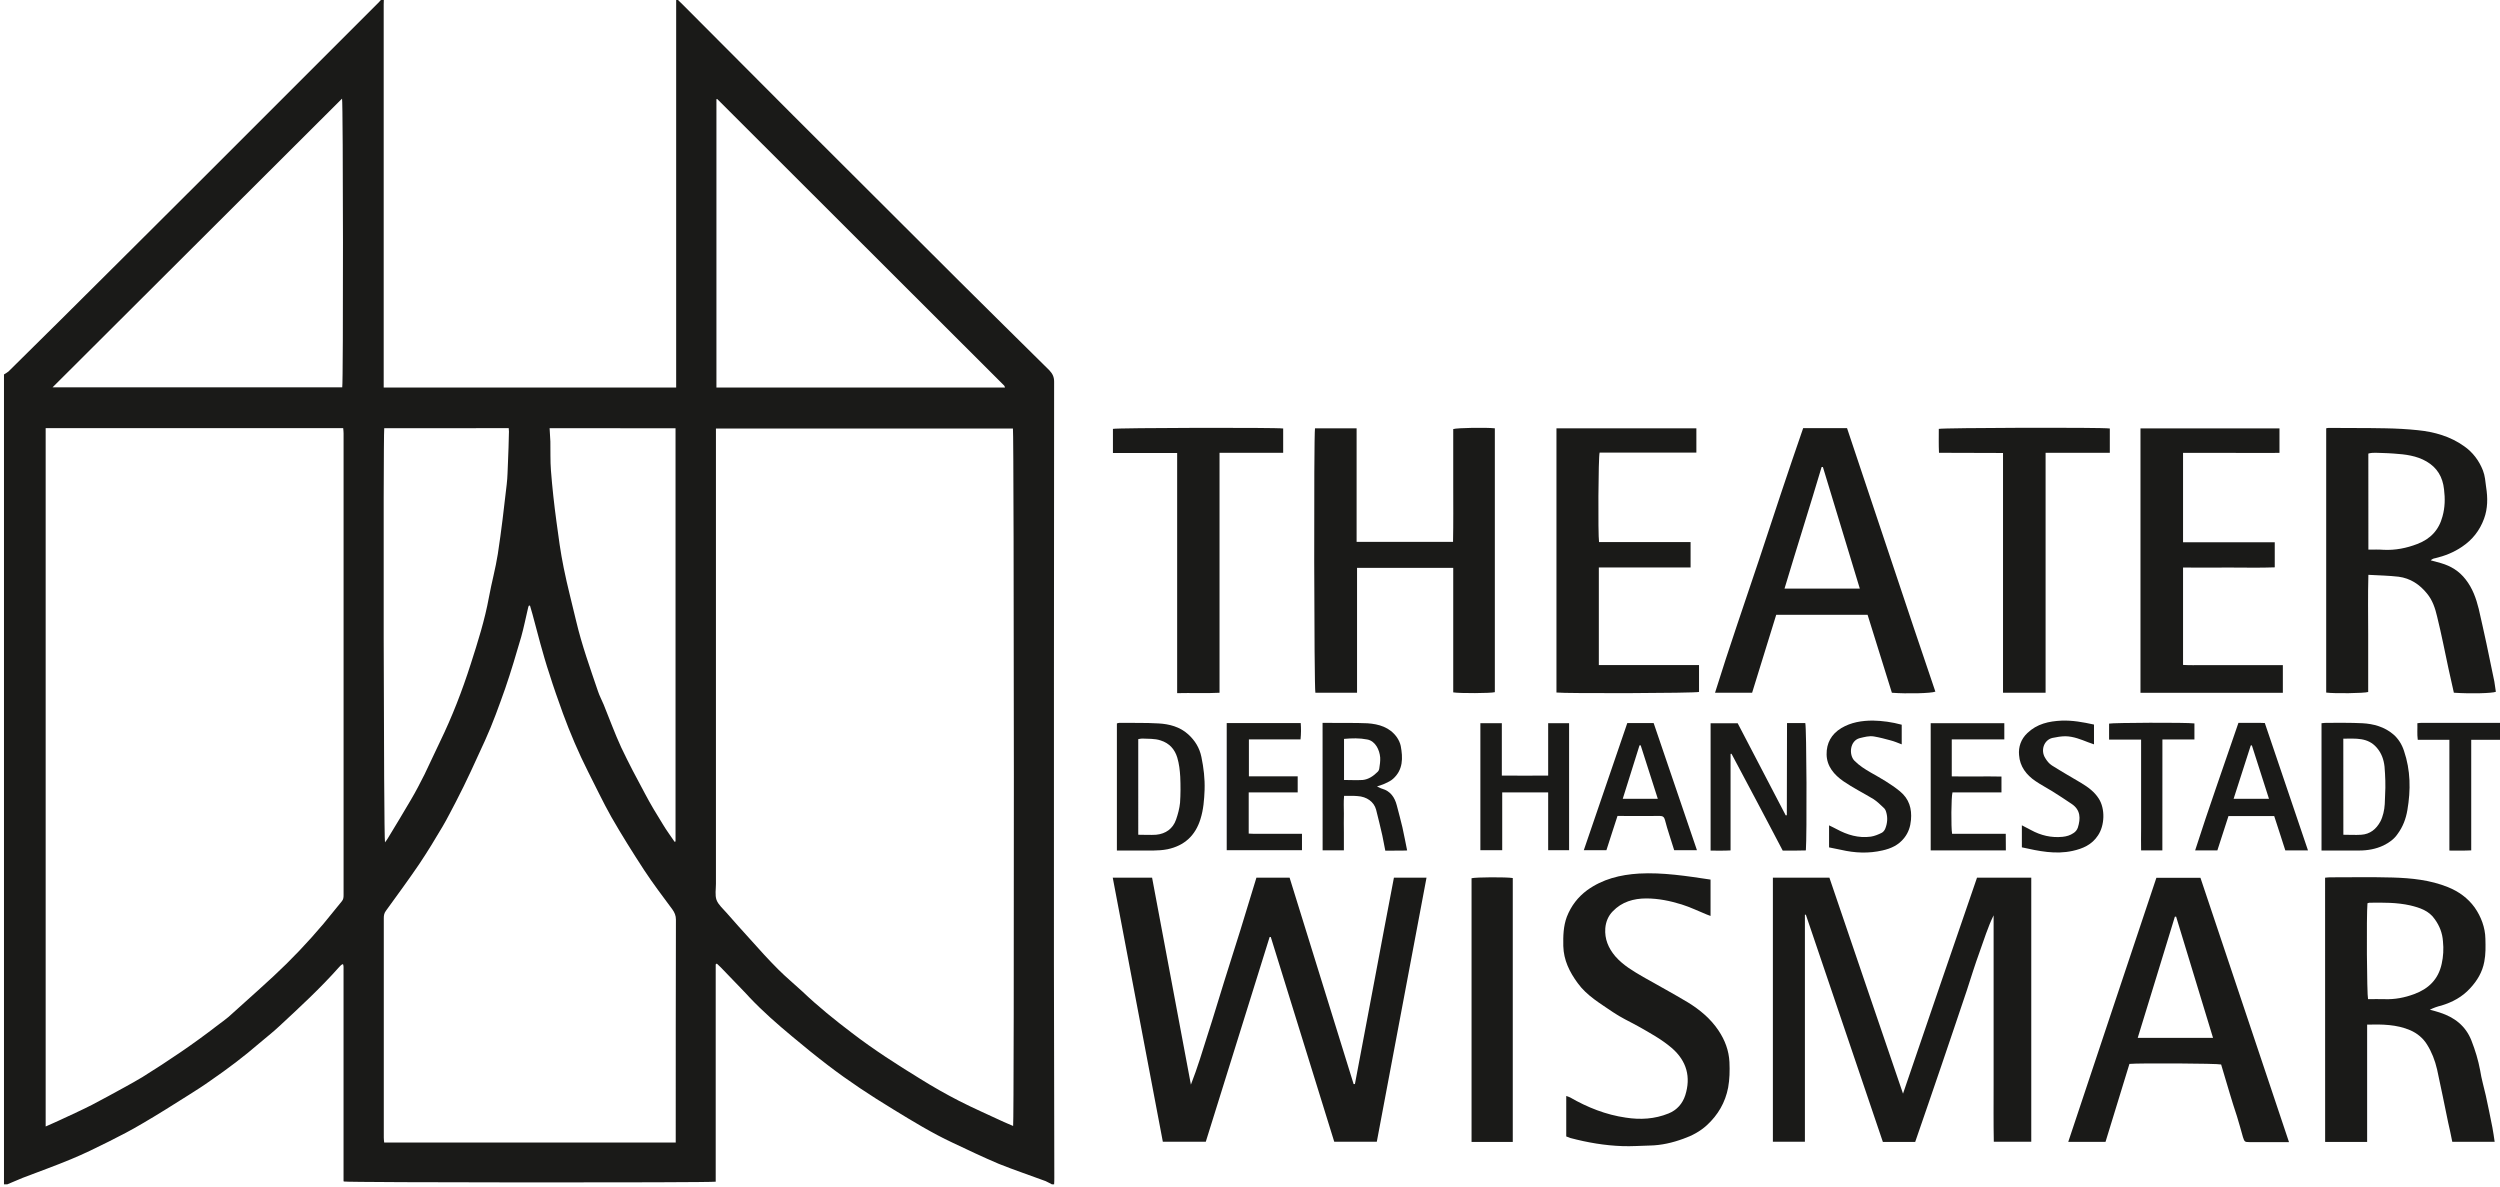
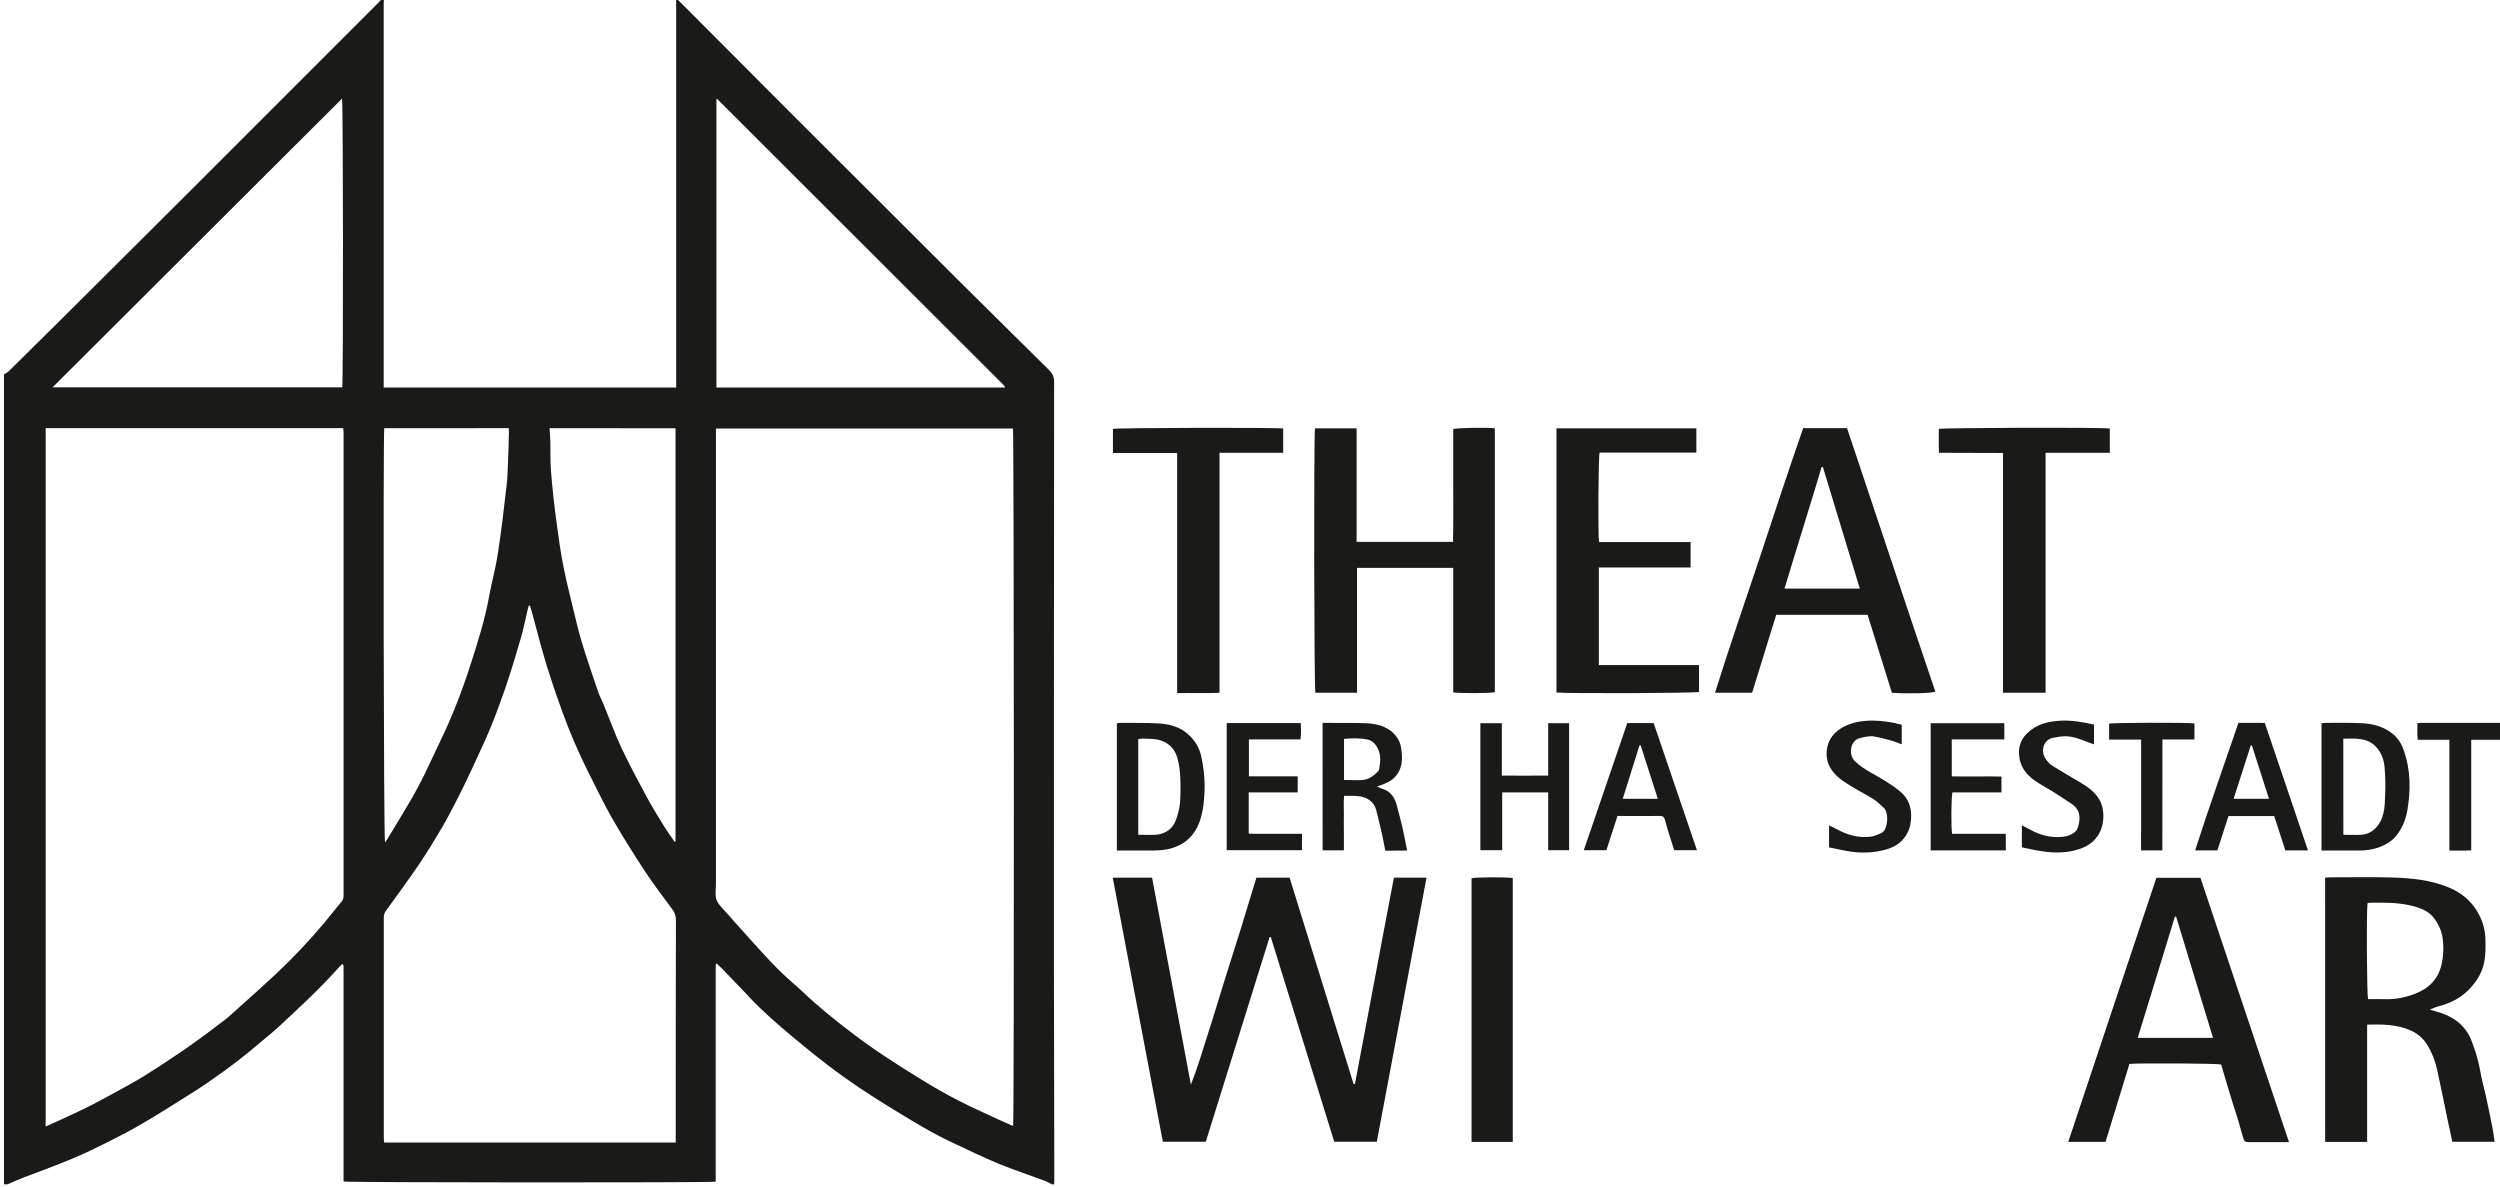
<svg xmlns="http://www.w3.org/2000/svg" xmlns:ns1="http://sodipodi.sourceforge.net/DTD/sodipodi-0.dtd" xmlns:ns2="http://www.inkscape.org/namespaces/inkscape" version="1.1" id="svg2" xml:space="preserve" width="280" height="132.911" viewBox="0 0 280 132.911" ns1:docname="bv_logos.svg" ns2:version="1.2.1 (9c6d41e410, 2022-07-14)">
  <defs id="defs6" />
  <ns1:namedview pagecolor="#ffffff" bordercolor="#666666" borderopacity="1" objecttolerance="10" gridtolerance="10" guidetolerance="10" ns2:pageopacity="0" ns2:pageshadow="2" ns2:window-width="2560" ns2:window-height="1330" id="namedview4" showgrid="false" showguides="true" ns2:guide-bbox="true" ns2:zoom="0.25" ns2:cx="304" ns2:cy="1276" ns2:window-x="-12" ns2:window-y="-12" ns2:window-maximized="1" ns2:current-layer="g10" ns2:showpageshadow="2" ns2:pagecheckerboard="0" ns2:deskcolor="#d1d1d1">
    <ns1:guide position="1793.196,2117.969" orientation="1,0" id="guide5245" ns2:locked="false" />
    <ns1:guide position="2137.181,2060.011" orientation="1,0" id="guide5247" ns2:locked="false" />
  </ns1:namedview>
  <g id="g10" ns2:groupmode="layer" ns2:label="boulevART2018-partner" transform="matrix(1.333,0,0,-1.333,1762.711,-1326.067)">
    <g id="g653" transform="matrix(4.051,0,0,4.051,-1218.054,-2424.374)" ns2:export-filename="logo_theater-wismar.svg" ns2:export-xdpi="96" ns2:export-ydpi="96">
      <path fill-rule="nonzero" fill="#1a1a18" fill-opacity="1" d="m -17.787,352.936 c 0,-0.043 -0.004,-0.086 -0.004,-0.129 0,-2.602 0,-5.203 0,-7.805 v -0.145 h 6.066 v 8.039 c 0.008,0.004 0.016,0.008 0.023,0.012 0.031,-0.027 0.062,-0.059 0.094,-0.09 0.77,-0.773 1.539,-1.547 2.312,-2.32 1.152,-1.148 2.301,-2.297 3.453,-3.445 0.621,-0.613 1.238,-1.23 1.859,-1.84 0.066,-0.07 0.098,-0.137 0.098,-0.234 -0.004,-4.023 -0.004,-8.047 -0.004,-12.07 0,-1.477 0.008,-2.953 0.008,-4.43 0,-0.051 0,-0.102 -0.004,-0.148 h -0.047 c -0.043,0.019 -0.082,0.047 -0.129,0.066 -0.324,0.121 -0.652,0.23 -0.973,0.359 -0.324,0.137 -0.641,0.289 -0.957,0.438 -0.426,0.199 -0.828,0.445 -1.23,0.691 -0.469,0.285 -0.926,0.586 -1.359,0.918 -0.25,0.191 -0.496,0.391 -0.738,0.594 -0.305,0.254 -0.605,0.516 -0.879,0.805 -0.059,0.062 -0.117,0.129 -0.18,0.191 -0.141,0.145 -0.281,0.289 -0.418,0.434 -0.031,0.027 -0.059,0.055 -0.086,0.082 -0.008,-0.008 -0.016,-0.012 -0.023,-0.016 v -4.508 c -0.148,-0.023 -7.633,-0.019 -7.715,0.004 0,0.004 0,0.008 -0.004,0.012 0,0.008 0,0.016 0,0.023 0,1.469 0,2.941 0,4.41 0,0.012 0,0.023 -0.004,0.035 0,0.004 0,0.008 0,0.012 0,0.004 -0.004,0.008 -0.004,0.008 -0.004,0.004 -0.008,0.004 -0.016,0.008 -0.023,-0.016 -0.047,-0.035 -0.066,-0.059 -0.391,-0.441 -0.824,-0.84 -1.258,-1.242 -0.125,-0.117 -0.262,-0.223 -0.395,-0.336 -0.32,-0.277 -0.656,-0.531 -1.008,-0.773 -0.152,-0.109 -0.312,-0.211 -0.473,-0.312 -0.316,-0.199 -0.629,-0.398 -0.953,-0.586 -0.223,-0.133 -0.457,-0.254 -0.691,-0.371 -0.258,-0.129 -0.52,-0.258 -0.785,-0.367 -0.328,-0.137 -0.668,-0.258 -1.004,-0.387 -0.105,-0.043 -0.211,-0.09 -0.316,-0.133 h -0.07 c 0,5.598 0,11.195 0,16.797 0.031,0.019 0.066,0.039 0.094,0.062 0.363,0.359 0.73,0.723 1.094,1.082 1.008,1.004 2.016,2.004 3.02,3.008 1.188,1.188 2.375,2.375 3.562,3.562 0.031,0.031 0.059,0.062 0.086,0.094 z m 6.887,-8.93 v -0.164 c 0,-3.094 0,-6.188 0,-9.281 0,-0.109 -0.023,-0.23 0.012,-0.332 0.039,-0.102 0.137,-0.184 0.211,-0.27 0.164,-0.188 0.328,-0.371 0.492,-0.551 0.191,-0.215 0.383,-0.426 0.582,-0.625 0.16,-0.16 0.332,-0.301 0.496,-0.453 0.324,-0.309 0.672,-0.59 1.027,-0.859 0.453,-0.348 0.934,-0.656 1.418,-0.953 0.262,-0.164 0.531,-0.316 0.805,-0.457 0.305,-0.156 0.621,-0.293 0.93,-0.438 0.062,-0.027 0.125,-0.055 0.191,-0.082 0.023,0.148 0.019,14.379 -0.004,14.465 z m -13.902,0.008 v -14.484 c 0.094,0.043 0.18,0.078 0.262,0.117 0.234,0.109 0.469,0.215 0.699,0.332 0.227,0.117 0.449,0.242 0.672,0.363 0.125,0.07 0.25,0.137 0.371,0.211 0.539,0.336 1.066,0.691 1.57,1.082 0.074,0.055 0.148,0.109 0.219,0.168 0.207,0.184 0.414,0.371 0.617,0.555 0.105,0.098 0.211,0.191 0.316,0.289 0.367,0.34 0.711,0.703 1.035,1.086 0.129,0.152 0.25,0.312 0.379,0.465 0.039,0.043 0.039,0.09 0.039,0.141 0,3.188 0,6.379 0,9.566 0,0.035 -0.004,0.07 -0.008,0.109 z m 10.043,-3.68 c -0.008,0 -0.016,0 -0.023,-0.004 -0.008,-0.016 -0.012,-0.035 -0.016,-0.051 -0.047,-0.199 -0.086,-0.398 -0.141,-0.594 -0.105,-0.359 -0.211,-0.719 -0.332,-1.07 -0.129,-0.363 -0.258,-0.727 -0.418,-1.078 -0.195,-0.426 -0.387,-0.855 -0.605,-1.273 -0.09,-0.168 -0.176,-0.344 -0.273,-0.508 -0.156,-0.266 -0.316,-0.527 -0.488,-0.785 -0.223,-0.328 -0.457,-0.645 -0.691,-0.969 -0.035,-0.047 -0.043,-0.094 -0.043,-0.148 0,-1.52 0,-3.035 0,-4.555 0,-0.031 0.004,-0.066 0.008,-0.102 h 6.047 v 0.133 c 0,1.496 0,2.996 0.004,4.492 0,0.082 -0.027,0.145 -0.074,0.211 -0.199,0.27 -0.402,0.535 -0.586,0.816 -0.234,0.359 -0.465,0.727 -0.68,1.102 -0.172,0.305 -0.32,0.621 -0.48,0.934 -0.199,0.395 -0.371,0.797 -0.523,1.211 -0.098,0.273 -0.195,0.543 -0.281,0.82 -0.07,0.207 -0.129,0.418 -0.188,0.629 -0.055,0.203 -0.109,0.41 -0.164,0.613 -0.016,0.059 -0.035,0.117 -0.051,0.176 m 9.852,4.523 c -0.008,0.019 -0.008,0.031 -0.016,0.039 -1.984,1.98 -3.965,3.961 -5.949,5.941 -0.004,0.004 -0.008,0.004 -0.012,0.004 -0.004,-0.004 -0.004,-0.004 -0.008,-0.008 v -5.977 z m -13.746,0.004 c 0.023,0.117 0.019,5.906 -0.004,5.988 -1.996,-1.988 -3.992,-3.98 -6.004,-5.988 z m 4.301,-0.848 c 0.004,-0.102 0.012,-0.188 0.016,-0.277 0.004,-0.199 -0.004,-0.398 0.012,-0.602 0.027,-0.352 0.066,-0.703 0.113,-1.051 0.043,-0.324 0.086,-0.648 0.152,-0.969 0.074,-0.371 0.172,-0.734 0.258,-1.102 0.117,-0.496 0.289,-0.973 0.453,-1.457 0.031,-0.094 0.078,-0.18 0.117,-0.273 0.121,-0.297 0.23,-0.598 0.363,-0.887 0.156,-0.328 0.324,-0.648 0.496,-0.965 0.113,-0.215 0.238,-0.422 0.367,-0.629 0.074,-0.125 0.164,-0.246 0.246,-0.367 0.008,0.004 0.012,0.004 0.019,0.008 v 8.57 z m -3.43,0 c -0.023,-0.254 -0.012,-8.504 0.016,-8.59 0.019,0.027 0.039,0.051 0.055,0.078 0.16,0.266 0.324,0.531 0.48,0.801 0.102,0.172 0.195,0.352 0.285,0.531 0.109,0.223 0.211,0.453 0.32,0.676 0.254,0.523 0.461,1.059 0.637,1.609 0.148,0.461 0.293,0.918 0.379,1.391 0.055,0.301 0.137,0.594 0.184,0.895 0.074,0.48 0.129,0.961 0.184,1.441 0.019,0.156 0.019,0.312 0.027,0.473 0.008,0.199 0.016,0.398 0.019,0.598 0.004,0.031 -0.004,0.062 -0.004,0.098 z m 0,0" id="path1232" />
      <path fill-rule="nonzero" fill="#1a1a18" fill-opacity="1" d="m 26.17,337.55 h -0.664 v -2.293 c -0.152,-0.008 -0.297,-0.004 -0.453,-0.004 v 2.297 h -0.656 c -0.016,0.121 -0.004,0.23 -0.008,0.344 0.035,0.004 0.062,0.008 0.09,0.008 0.551,0 1.102,0 1.656,0 0.012,0 0.023,0 0.035,-0.004 z m 0,0" id="path1234" />
      <path fill-rule="nonzero" fill="#1a1a18" fill-opacity="1" d="m 0.584,333.46 c -0.441,-1.414 -0.883,-2.828 -1.324,-4.246 h -0.891 c -0.348,1.824 -0.691,3.645 -1.039,5.477 h 0.816 c 0.27,-1.43 0.535,-2.863 0.805,-4.293 0.137,0.348 0.242,0.703 0.355,1.059 0.117,0.359 0.223,0.723 0.336,1.082 0.109,0.355 0.227,0.711 0.336,1.066 0.113,0.363 0.219,0.723 0.332,1.086 h 0.688 c 0.441,-1.426 0.883,-2.852 1.328,-4.281 0.008,0 0.016,0 0.027,0 0.273,1.426 0.535,2.855 0.809,4.281 H 3.838 C 3.494,332.862 3.151,331.042 2.807,329.214 H 1.924 c -0.438,1.41 -0.875,2.828 -1.316,4.246 -0.008,0 -0.016,0 -0.023,0" id="path1236" />
-       <path fill-rule="nonzero" fill="#1a1a18" fill-opacity="1" d="M 13.975,329.21 H 13.303 c -0.531,1.57 -1.066,3.141 -1.598,4.715 -0.008,-0.004 -0.016,-0.004 -0.019,-0.004 v -4.707 h -0.664 v 5.477 h 1.172 c 0.504,-1.48 1.008,-2.965 1.527,-4.48 0.516,1.512 1.023,2.996 1.535,4.48 h 1.125 v -5.477 h -0.777 c -0.008,0.391 -0.004,0.781 -0.004,1.176 0,0.387 0,0.777 0,1.168 v 2.352 c -0.121,-0.246 -0.199,-0.508 -0.293,-0.766 -0.094,-0.258 -0.176,-0.523 -0.262,-0.789 -0.09,-0.262 -0.176,-0.523 -0.266,-0.789 -0.086,-0.258 -0.176,-0.516 -0.262,-0.773 -0.09,-0.262 -0.18,-0.527 -0.27,-0.789 -0.09,-0.262 -0.18,-0.523 -0.273,-0.793" id="path1238" />
      <path fill-rule="nonzero" fill="#1a1a18" fill-opacity="1" d="m 22.475,334.69 c 0.039,0.004 0.074,0.008 0.105,0.008 0.434,0 0.867,0.008 1.297,-0.004 0.391,-0.012 0.777,-0.051 1.145,-0.199 0.223,-0.09 0.414,-0.227 0.555,-0.422 0.133,-0.191 0.219,-0.414 0.223,-0.652 0.004,-0.16 0.008,-0.316 -0.023,-0.473 -0.039,-0.215 -0.148,-0.395 -0.293,-0.551 -0.164,-0.18 -0.367,-0.289 -0.598,-0.359 -0.082,-0.019 -0.16,-0.047 -0.238,-0.086 0.07,-0.019 0.137,-0.035 0.207,-0.059 0.301,-0.098 0.535,-0.273 0.656,-0.582 0.078,-0.199 0.141,-0.406 0.18,-0.617 0.027,-0.176 0.078,-0.348 0.117,-0.52 0.047,-0.219 0.094,-0.441 0.137,-0.664 0.019,-0.094 0.031,-0.195 0.047,-0.297 h -0.879 c -0.027,0.137 -0.055,0.27 -0.086,0.402 -0.074,0.367 -0.152,0.738 -0.23,1.102 -0.043,0.184 -0.109,0.355 -0.207,0.512 -0.082,0.133 -0.203,0.234 -0.348,0.297 -0.281,0.121 -0.582,0.125 -0.895,0.117 v -2.434 h -0.871 z m 0.879,-0.531 c -0.023,-0.258 -0.012,-1.898 0.012,-1.988 0.113,0 0.23,0.004 0.344,0 0.211,-0.008 0.414,0.031 0.613,0.105 0.297,0.109 0.5,0.305 0.57,0.625 0.035,0.156 0.043,0.309 0.027,0.469 -0.012,0.172 -0.07,0.32 -0.168,0.457 -0.121,0.18 -0.316,0.242 -0.512,0.289 -0.277,0.062 -0.562,0.059 -0.848,0.055 -0.012,0 -0.023,-0.008 -0.039,-0.012" id="path1240" />
-       <path fill-rule="nonzero" fill="#1a1a18" fill-opacity="1" d="m 22.498,344.011 c 0.019,0.004 0.035,0.008 0.051,0.008 0.395,-0.004 0.789,0 1.18,-0.008 0.223,-0.004 0.449,-0.016 0.668,-0.039 0.348,-0.035 0.676,-0.129 0.961,-0.332 0.18,-0.125 0.312,-0.301 0.391,-0.504 0.043,-0.109 0.051,-0.23 0.066,-0.344 0.035,-0.223 0.035,-0.445 -0.043,-0.656 -0.09,-0.246 -0.242,-0.438 -0.457,-0.582 -0.172,-0.117 -0.359,-0.191 -0.559,-0.238 -0.031,-0.004 -0.059,-0.016 -0.09,-0.043 0.07,-0.019 0.145,-0.039 0.215,-0.059 0.203,-0.059 0.375,-0.164 0.508,-0.336 0.145,-0.184 0.219,-0.395 0.273,-0.613 0.055,-0.242 0.109,-0.48 0.16,-0.719 0.055,-0.262 0.109,-0.527 0.164,-0.789 0.012,-0.07 0.019,-0.141 0.031,-0.211 -0.074,-0.031 -0.523,-0.043 -0.871,-0.019 -0.035,0.16 -0.074,0.324 -0.109,0.488 -0.078,0.363 -0.148,0.727 -0.238,1.09 -0.039,0.168 -0.094,0.34 -0.211,0.48 -0.152,0.188 -0.344,0.316 -0.59,0.348 -0.199,0.023 -0.406,0.027 -0.625,0.039 -0.012,-0.422 -0.004,-0.824 -0.004,-1.227 0,-0.402 0,-0.805 0,-1.203 -0.082,-0.027 -0.707,-0.035 -0.871,-0.012 z m 0.875,-2.516 c 0.117,0 0.215,0.004 0.316,-0.004 0.242,-0.012 0.477,0.035 0.699,0.121 0.27,0.102 0.449,0.289 0.523,0.574 0.051,0.184 0.055,0.367 0.031,0.559 -0.027,0.254 -0.141,0.449 -0.363,0.578 -0.207,0.121 -0.441,0.148 -0.676,0.164 -0.082,0.004 -0.16,0.012 -0.242,0.012 -0.094,0 -0.191,0.016 -0.289,-0.012 z m 0,0" id="path1242" />
      <path fill-rule="nonzero" fill="#1a1a18" fill-opacity="1" d="M 2.397,338.526 H 1.533 c -0.027,0.078 -0.035,5.324 -0.008,5.484 h 0.863 v -2.355 h 2 c 0.008,0.391 0.004,0.781 0.004,1.176 0,0.387 0,0.777 0,1.164 0.086,0.027 0.684,0.035 0.863,0.016 V 338.538 c -0.086,-0.023 -0.723,-0.027 -0.863,-0.004 v 2.582 H 2.397 Z m 0,0" id="path1244" />
      <path fill-rule="nonzero" fill="#1a1a18" fill-opacity="1" d="m 12.986,340.143 h -1.895 c -0.164,-0.535 -0.332,-1.074 -0.5,-1.617 H 9.822 c 0.289,0.93 0.605,1.836 0.91,2.75 0.301,0.914 0.602,1.828 0.918,2.738 h 0.91 c 0.309,-0.914 0.609,-1.832 0.918,-2.746 0.301,-0.91 0.609,-1.816 0.914,-2.719 -0.086,-0.035 -0.586,-0.047 -0.902,-0.023 -0.168,0.535 -0.336,1.078 -0.504,1.617 m -0.926,3.066 c -0.008,0 -0.016,0 -0.027,0 -0.25,-0.84 -0.516,-1.676 -0.77,-2.523 h 1.562 c -0.258,0.848 -0.512,1.684 -0.766,2.523" id="path1246" />
      <path fill-rule="nonzero" fill="#1a1a18" fill-opacity="1" d="m 21.725,329.206 h -0.562 c -0.086,0 -0.168,0 -0.254,0 -0.102,0 -0.105,0.008 -0.137,0.102 -0.039,0.145 -0.082,0.289 -0.125,0.434 -0.051,0.156 -0.102,0.312 -0.148,0.469 -0.062,0.203 -0.121,0.406 -0.18,0.605 -0.082,0.023 -1.711,0.031 -1.902,0.012 -0.164,-0.535 -0.328,-1.074 -0.496,-1.617 h -0.773 c 0.609,1.832 1.219,3.652 1.828,5.477 h 0.914 c 0.609,-1.82 1.219,-3.641 1.836,-5.48 m -2.34,4.676 c -0.008,0 -0.019,-0.004 -0.027,-0.004 -0.254,-0.836 -0.512,-1.668 -0.77,-2.512 h 1.562 c -0.258,0.844 -0.512,1.68 -0.766,2.516" id="path1248" />
-       <path fill-rule="nonzero" fill="#1a1a18" fill-opacity="1" d="m 6.736,329.323 v 0.84 c 0.035,-0.012 0.059,-0.019 0.082,-0.031 0.359,-0.207 0.742,-0.359 1.152,-0.418 0.301,-0.047 0.598,-0.031 0.887,0.086 0.176,0.07 0.293,0.207 0.348,0.379 0.117,0.371 0.035,0.707 -0.281,0.98 -0.211,0.18 -0.453,0.312 -0.695,0.449 -0.176,0.098 -0.359,0.18 -0.523,0.293 -0.262,0.18 -0.543,0.34 -0.734,0.605 -0.168,0.23 -0.289,0.473 -0.297,0.766 -0.004,0.207 0,0.41 0.074,0.609 0.09,0.227 0.227,0.406 0.422,0.551 0.32,0.23 0.684,0.32 1.074,0.344 0.496,0.027 0.988,-0.051 1.484,-0.125 v -0.754 c -0.027,0.012 -0.055,0.019 -0.082,0.031 -0.172,0.07 -0.34,0.152 -0.516,0.207 -0.238,0.074 -0.484,0.125 -0.734,0.125 -0.262,0 -0.508,-0.07 -0.695,-0.266 -0.094,-0.094 -0.145,-0.219 -0.156,-0.352 -0.016,-0.223 0.062,-0.41 0.207,-0.582 0.164,-0.188 0.375,-0.309 0.582,-0.43 0.309,-0.176 0.621,-0.344 0.926,-0.527 0.246,-0.152 0.469,-0.336 0.633,-0.582 0.133,-0.199 0.215,-0.414 0.227,-0.656 0.008,-0.18 0.004,-0.355 -0.027,-0.527 -0.059,-0.309 -0.211,-0.57 -0.441,-0.781 -0.141,-0.129 -0.309,-0.219 -0.488,-0.281 -0.223,-0.082 -0.457,-0.137 -0.699,-0.141 -0.188,-0.004 -0.375,-0.019 -0.562,-0.012 -0.367,0.012 -0.727,0.074 -1.082,0.168 -0.023,0.008 -0.047,0.019 -0.082,0.031" id="path1250" />
      <path fill-rule="nonzero" fill="#1a1a18" fill-opacity="1" d="m 9.315,341.651 v -0.527 H 7.412 v -2.023 H 9.49 c 0,-0.102 0,-0.191 0,-0.281 0,-0.094 0,-0.188 0,-0.277 -0.082,-0.027 -2.777,-0.035 -2.957,-0.012 v 5.48 h 2.902 v -0.504 H 7.428 c -0.027,-0.09 -0.035,-1.695 -0.012,-1.855 z m 0,0" id="path1252" />
-       <path fill-rule="nonzero" fill="#1a1a18" fill-opacity="1" d="m 19.529,341.647 h 1.902 v -0.52 c -0.312,-0.012 -0.629,-0.004 -0.941,-0.004 -0.316,-0.004 -0.633,0 -0.961,0 v -2.02 c 0.137,-0.008 0.273,-0.004 0.41,-0.004 0.141,0 0.281,0 0.418,0 h 1.242 v -0.574 h -2.953 v 5.484 h 2.883 v -0.508 c -0.332,-0.004 -0.664,0 -1,0 -0.332,0 -0.66,0 -1,0 z m 0,0" id="path1254" />
      <path fill-rule="nonzero" fill="#1a1a18" fill-opacity="1" d="m -1.334,343.499 h -1.332 v 0.5 c 0.082,0.023 3.379,0.031 3.531,0.008 v -0.504 h -1.32 v -4.977 c -0.297,-0.016 -0.582,0 -0.879,-0.008 z m 0,0" id="path1256" />
      <path fill-rule="nonzero" fill="#1a1a18" fill-opacity="1" d="m 16.678,338.526 h -0.883 v 4.973 c -0.445,0.004 -0.879,0 -1.328,0.004 -0.008,0.168 -0.004,0.332 -0.004,0.496 0.086,0.023 3.348,0.035 3.547,0.008 v -0.504 H 16.678 Z m 0,0" id="path1258" />
      <path fill-rule="nonzero" fill="#1a1a18" fill-opacity="1" d="M 5.627,329.21 H 4.772 v 5.469 c 0.082,0.023 0.723,0.027 0.855,0.004 z m 0,0" id="path1260" />
-       <path fill-rule="nonzero" fill="#1a1a18" fill-opacity="1" d="m 11.315,337.897 h 0.379 c 0.027,-0.09 0.035,-2.332 0.012,-2.641 -0.074,0 -0.152,-0.004 -0.234,-0.004 -0.078,0 -0.16,0 -0.246,0 -0.18,0.34 -0.355,0.68 -0.535,1.016 -0.176,0.332 -0.352,0.66 -0.527,0.992 -0.008,0 -0.012,0 -0.016,0 0,-0.004 -0.004,-0.008 -0.004,-0.008 0,-0.66 0,-1.32 0,-1.996 -0.141,-0.008 -0.273,-0.004 -0.414,-0.004 v 2.641 h 0.562 c 0.328,-0.629 0.66,-1.27 0.996,-1.91 0.008,0 0.016,0 0.023,0.004 0.004,0.633 0,1.266 0.004,1.91" id="path1262" />
      <path fill-rule="nonzero" fill="#1a1a18" fill-opacity="1" d="m 22.401,335.253 v 2.641 c 0.039,0.004 0.074,0.008 0.105,0.008 0.246,0 0.496,0.004 0.742,-0.008 0.23,-0.012 0.457,-0.074 0.641,-0.23 0.105,-0.09 0.18,-0.211 0.223,-0.344 0.137,-0.402 0.141,-0.812 0.07,-1.227 -0.031,-0.184 -0.094,-0.348 -0.203,-0.496 -0.074,-0.109 -0.176,-0.18 -0.293,-0.238 -0.156,-0.074 -0.328,-0.105 -0.504,-0.105 -0.219,0 -0.438,0 -0.66,0 z m 0.453,0.328 c 0.133,0 0.25,-0.008 0.371,0 0.184,0.012 0.312,0.117 0.398,0.277 0.027,0.051 0.047,0.113 0.062,0.172 0.031,0.121 0.031,0.25 0.035,0.375 0.012,0.199 0.004,0.395 -0.012,0.59 -0.016,0.145 -0.062,0.277 -0.16,0.391 -0.188,0.219 -0.441,0.188 -0.695,0.188 z m 0,0" id="path1264" />
      <path fill-rule="nonzero" fill="#1a1a18" fill-opacity="1" d="m -2.584,335.253 v 2.637 c 0.016,0.004 0.035,0.012 0.051,0.012 0.27,-0.004 0.543,0.004 0.812,-0.012 0.223,-0.012 0.445,-0.07 0.617,-0.227 0.137,-0.125 0.234,-0.277 0.273,-0.469 0.047,-0.227 0.074,-0.453 0.066,-0.684 -0.008,-0.203 -0.023,-0.406 -0.086,-0.605 -0.105,-0.34 -0.332,-0.551 -0.684,-0.625 -0.199,-0.039 -0.395,-0.023 -0.59,-0.027 -0.152,0 -0.301,0 -0.461,0 m 0.445,0.328 c 0.133,0 0.25,-0.008 0.371,0 0.199,0.019 0.348,0.125 0.414,0.316 0.039,0.113 0.07,0.23 0.082,0.348 0.012,0.18 0.012,0.359 0.004,0.539 -0.008,0.133 -0.023,0.27 -0.062,0.398 -0.051,0.168 -0.16,0.297 -0.344,0.355 -0.129,0.043 -0.258,0.031 -0.387,0.039 -0.023,0 -0.051,-0.008 -0.078,-0.012 z m 0,0" id="path1266" />
      <path fill-rule="nonzero" fill="#1a1a18" fill-opacity="1" d="m 6.361,335.261 v 1.199 H 5.408 v -1.199 H 4.955 v 2.633 h 0.445 v -1.086 c 0.32,-0.004 0.633,0 0.961,0 v 1.086 h 0.434 v -2.633 z m 0,0" id="path1268" />
      <path fill-rule="nonzero" fill="#1a1a18" fill-opacity="1" d="m 1.682,337.901 c 0.043,0 0.082,0 0.121,0 0.27,-0.004 0.539,0.004 0.809,-0.008 0.238,-0.016 0.465,-0.082 0.613,-0.293 0.035,-0.051 0.066,-0.117 0.078,-0.176 0.047,-0.25 0.051,-0.496 -0.16,-0.684 -0.047,-0.043 -0.109,-0.07 -0.168,-0.098 -0.047,-0.023 -0.098,-0.035 -0.164,-0.059 0.043,-0.019 0.074,-0.039 0.105,-0.047 0.176,-0.051 0.262,-0.18 0.305,-0.344 0.039,-0.152 0.082,-0.305 0.117,-0.457 0.035,-0.152 0.062,-0.309 0.098,-0.48 -0.156,-0.008 -0.297,0 -0.453,-0.004 -0.023,0.109 -0.039,0.211 -0.062,0.316 -0.043,0.18 -0.082,0.359 -0.129,0.535 -0.043,0.16 -0.191,0.27 -0.387,0.281 -0.086,0.008 -0.176,0.004 -0.277,0.004 -0.012,-0.129 -0.004,-0.25 -0.004,-0.371 -0.004,-0.129 0,-0.258 0,-0.383 v -0.375 h -0.441 z m 0.445,-1.184 c 0.133,0 0.262,-0.008 0.387,0 0.121,0.012 0.223,0.082 0.309,0.168 0.019,0.016 0.031,0.043 0.035,0.07 0.012,0.074 0.023,0.152 0.019,0.227 -0.012,0.156 -0.098,0.344 -0.27,0.375 -0.156,0.031 -0.316,0.027 -0.48,0.012 z m 0,0" id="path1270" />
      <path fill-rule="nonzero" fill="#1a1a18" fill-opacity="1" d="m 8.002,337.897 h 0.547 c 0.301,-0.879 0.598,-1.754 0.898,-2.637 H 8.975 c -0.031,0.098 -0.066,0.203 -0.098,0.309 -0.035,0.105 -0.066,0.215 -0.094,0.32 -0.016,0.059 -0.043,0.082 -0.105,0.082 -0.289,-0.004 -0.578,0 -0.879,0 -0.078,-0.234 -0.152,-0.473 -0.23,-0.711 H 7.1 c 0.301,0.883 0.602,1.762 0.902,2.637 m 0.277,-0.461 c -0.008,0 -0.016,0 -0.023,0 -0.113,-0.367 -0.23,-0.734 -0.348,-1.109 h 0.727 c -0.121,0.379 -0.238,0.742 -0.355,1.109" id="path1272" />
      <path fill-rule="nonzero" fill="#1a1a18" fill-opacity="1" d="m 22.119,335.257 h -0.469 c -0.078,0.238 -0.152,0.477 -0.23,0.711 h -0.949 c -0.074,-0.234 -0.152,-0.473 -0.23,-0.711 h -0.461 c 0.285,0.891 0.598,1.762 0.898,2.645 0.148,0 0.289,0 0.434,0 0.035,0 0.066,-0.004 0.113,-0.004 0.297,-0.875 0.594,-1.75 0.895,-2.641 m -0.809,1.07 c -0.121,0.375 -0.238,0.742 -0.355,1.109 -0.008,0 -0.016,-0.004 -0.023,-0.004 -0.117,-0.363 -0.234,-0.73 -0.355,-1.105 z m 0,0" id="path1274" />
      <path fill-rule="nonzero" fill="#1a1a18" fill-opacity="1" d="m -0.306,335.261 v 2.637 h 1.535 c 0.008,-0.109 0.008,-0.219 -0.004,-0.34 H 0.154 v -0.766 h 1.012 v -0.332 H 0.15 v -0.855 c 0.121,-0.008 0.242,-0.004 0.363,-0.004 0.125,0 0.246,0 0.371,0 h 0.371 v -0.34 z m 0,0" id="path1276" />
      <path fill-rule="nonzero" fill="#1a1a18" fill-opacity="1" d="m 15.854,335.257 h -1.559 v 2.637 h 1.527 v -0.336 h -1.09 v -0.766 c 0.344,-0.008 0.684,0.004 1.031,-0.004 v -0.328 h -1.016 c -0.027,-0.094 -0.031,-0.73 -0.008,-0.859 h 1.113 z m 0,0" id="path1278" />
      <path fill-rule="nonzero" fill="#1a1a18" fill-opacity="1" d="m 13.694,337.862 v -0.406 c -0.082,0.031 -0.152,0.062 -0.23,0.082 -0.113,0.031 -0.23,0.062 -0.348,0.082 -0.098,0.016 -0.195,-0.012 -0.293,-0.035 -0.207,-0.055 -0.227,-0.344 -0.113,-0.465 0.102,-0.105 0.223,-0.18 0.344,-0.25 0.207,-0.117 0.414,-0.234 0.602,-0.387 0.195,-0.16 0.25,-0.363 0.23,-0.594 -0.012,-0.137 -0.051,-0.262 -0.141,-0.375 -0.117,-0.148 -0.273,-0.219 -0.449,-0.258 -0.285,-0.066 -0.57,-0.055 -0.859,0.012 -0.082,0.016 -0.164,0.035 -0.25,0.051 v 0.457 c 0.059,-0.031 0.109,-0.051 0.156,-0.078 0.223,-0.121 0.457,-0.191 0.711,-0.156 0.078,0.012 0.152,0.043 0.223,0.078 0.035,0.016 0.066,0.059 0.078,0.094 0.043,0.109 0.051,0.227 0.016,0.34 -0.008,0.031 -0.027,0.066 -0.051,0.086 -0.066,0.062 -0.133,0.129 -0.211,0.18 -0.207,0.125 -0.426,0.234 -0.625,0.371 -0.191,0.133 -0.344,0.309 -0.348,0.555 -0.004,0.234 0.098,0.422 0.305,0.547 0.203,0.121 0.426,0.156 0.656,0.156 0.199,-0.004 0.395,-0.031 0.598,-0.086" id="path1280" />
      <path fill-rule="nonzero" fill="#1a1a18" fill-opacity="1" d="m 17.682,337.866 v -0.41 c -0.047,0.016 -0.086,0.031 -0.121,0.043 -0.152,0.059 -0.301,0.121 -0.469,0.125 -0.09,0 -0.18,-0.016 -0.273,-0.035 -0.176,-0.043 -0.25,-0.258 -0.148,-0.418 0.035,-0.059 0.082,-0.117 0.137,-0.152 0.203,-0.129 0.41,-0.246 0.613,-0.367 0.141,-0.086 0.27,-0.18 0.359,-0.32 0.137,-0.211 0.125,-0.559 -0.016,-0.766 -0.125,-0.191 -0.312,-0.273 -0.527,-0.32 -0.355,-0.078 -0.699,-0.004 -1.051,0.074 v 0.457 c 0.07,-0.035 0.129,-0.066 0.188,-0.098 0.207,-0.113 0.422,-0.164 0.656,-0.141 0.082,0.008 0.16,0.031 0.227,0.078 0.039,0.023 0.074,0.066 0.09,0.113 0.059,0.188 0.059,0.367 -0.129,0.492 -0.129,0.086 -0.262,0.176 -0.395,0.258 -0.117,0.074 -0.242,0.137 -0.355,0.215 -0.191,0.129 -0.324,0.305 -0.34,0.539 -0.016,0.168 0.039,0.332 0.172,0.457 0.199,0.191 0.445,0.246 0.711,0.258 0.223,0.008 0.441,-0.031 0.672,-0.082" id="path1282" />
      <path fill-rule="nonzero" fill="#1a1a18" fill-opacity="1" d="m 19.1,335.257 h -0.441 c -0.004,0.152 0,0.309 0,0.461 0,0.148 0,0.301 0,0.449 v 1.387 h -0.664 v 0.332 c 0.074,0.019 1.598,0.027 1.77,0.004 v -0.332 h -0.664 z m 0,0" id="path1284" />
    </g>
  </g>
</svg>